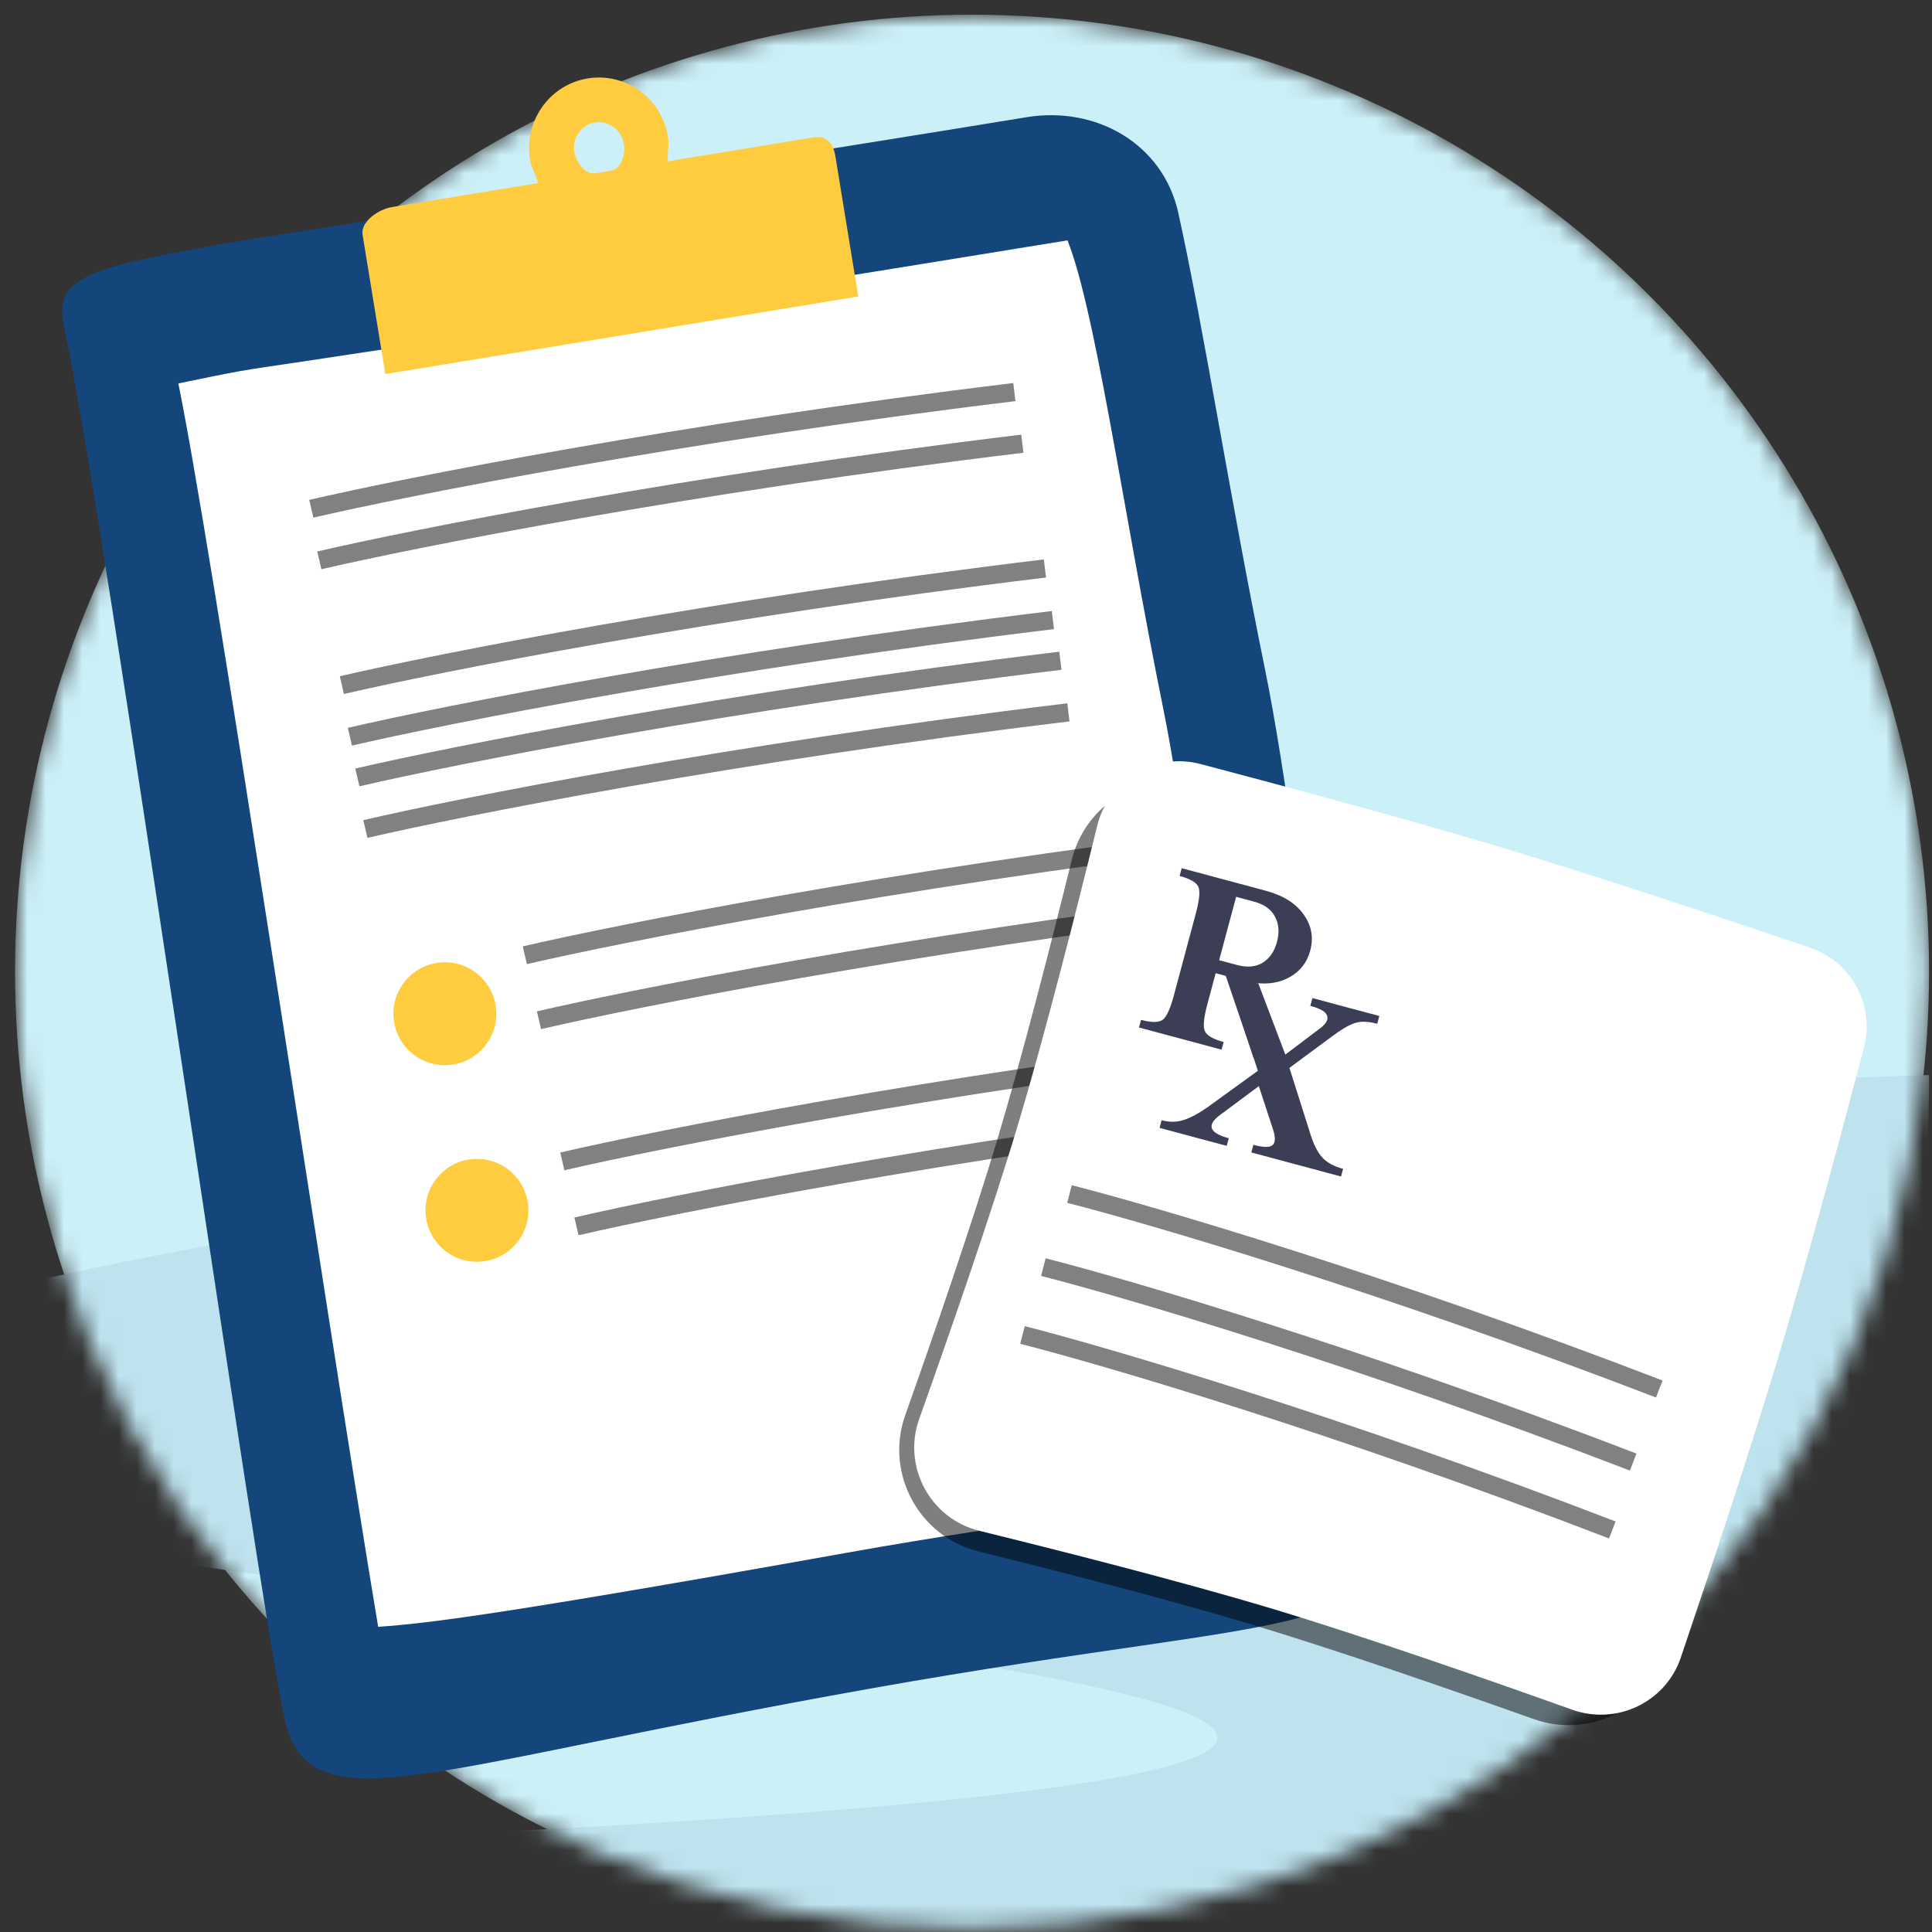
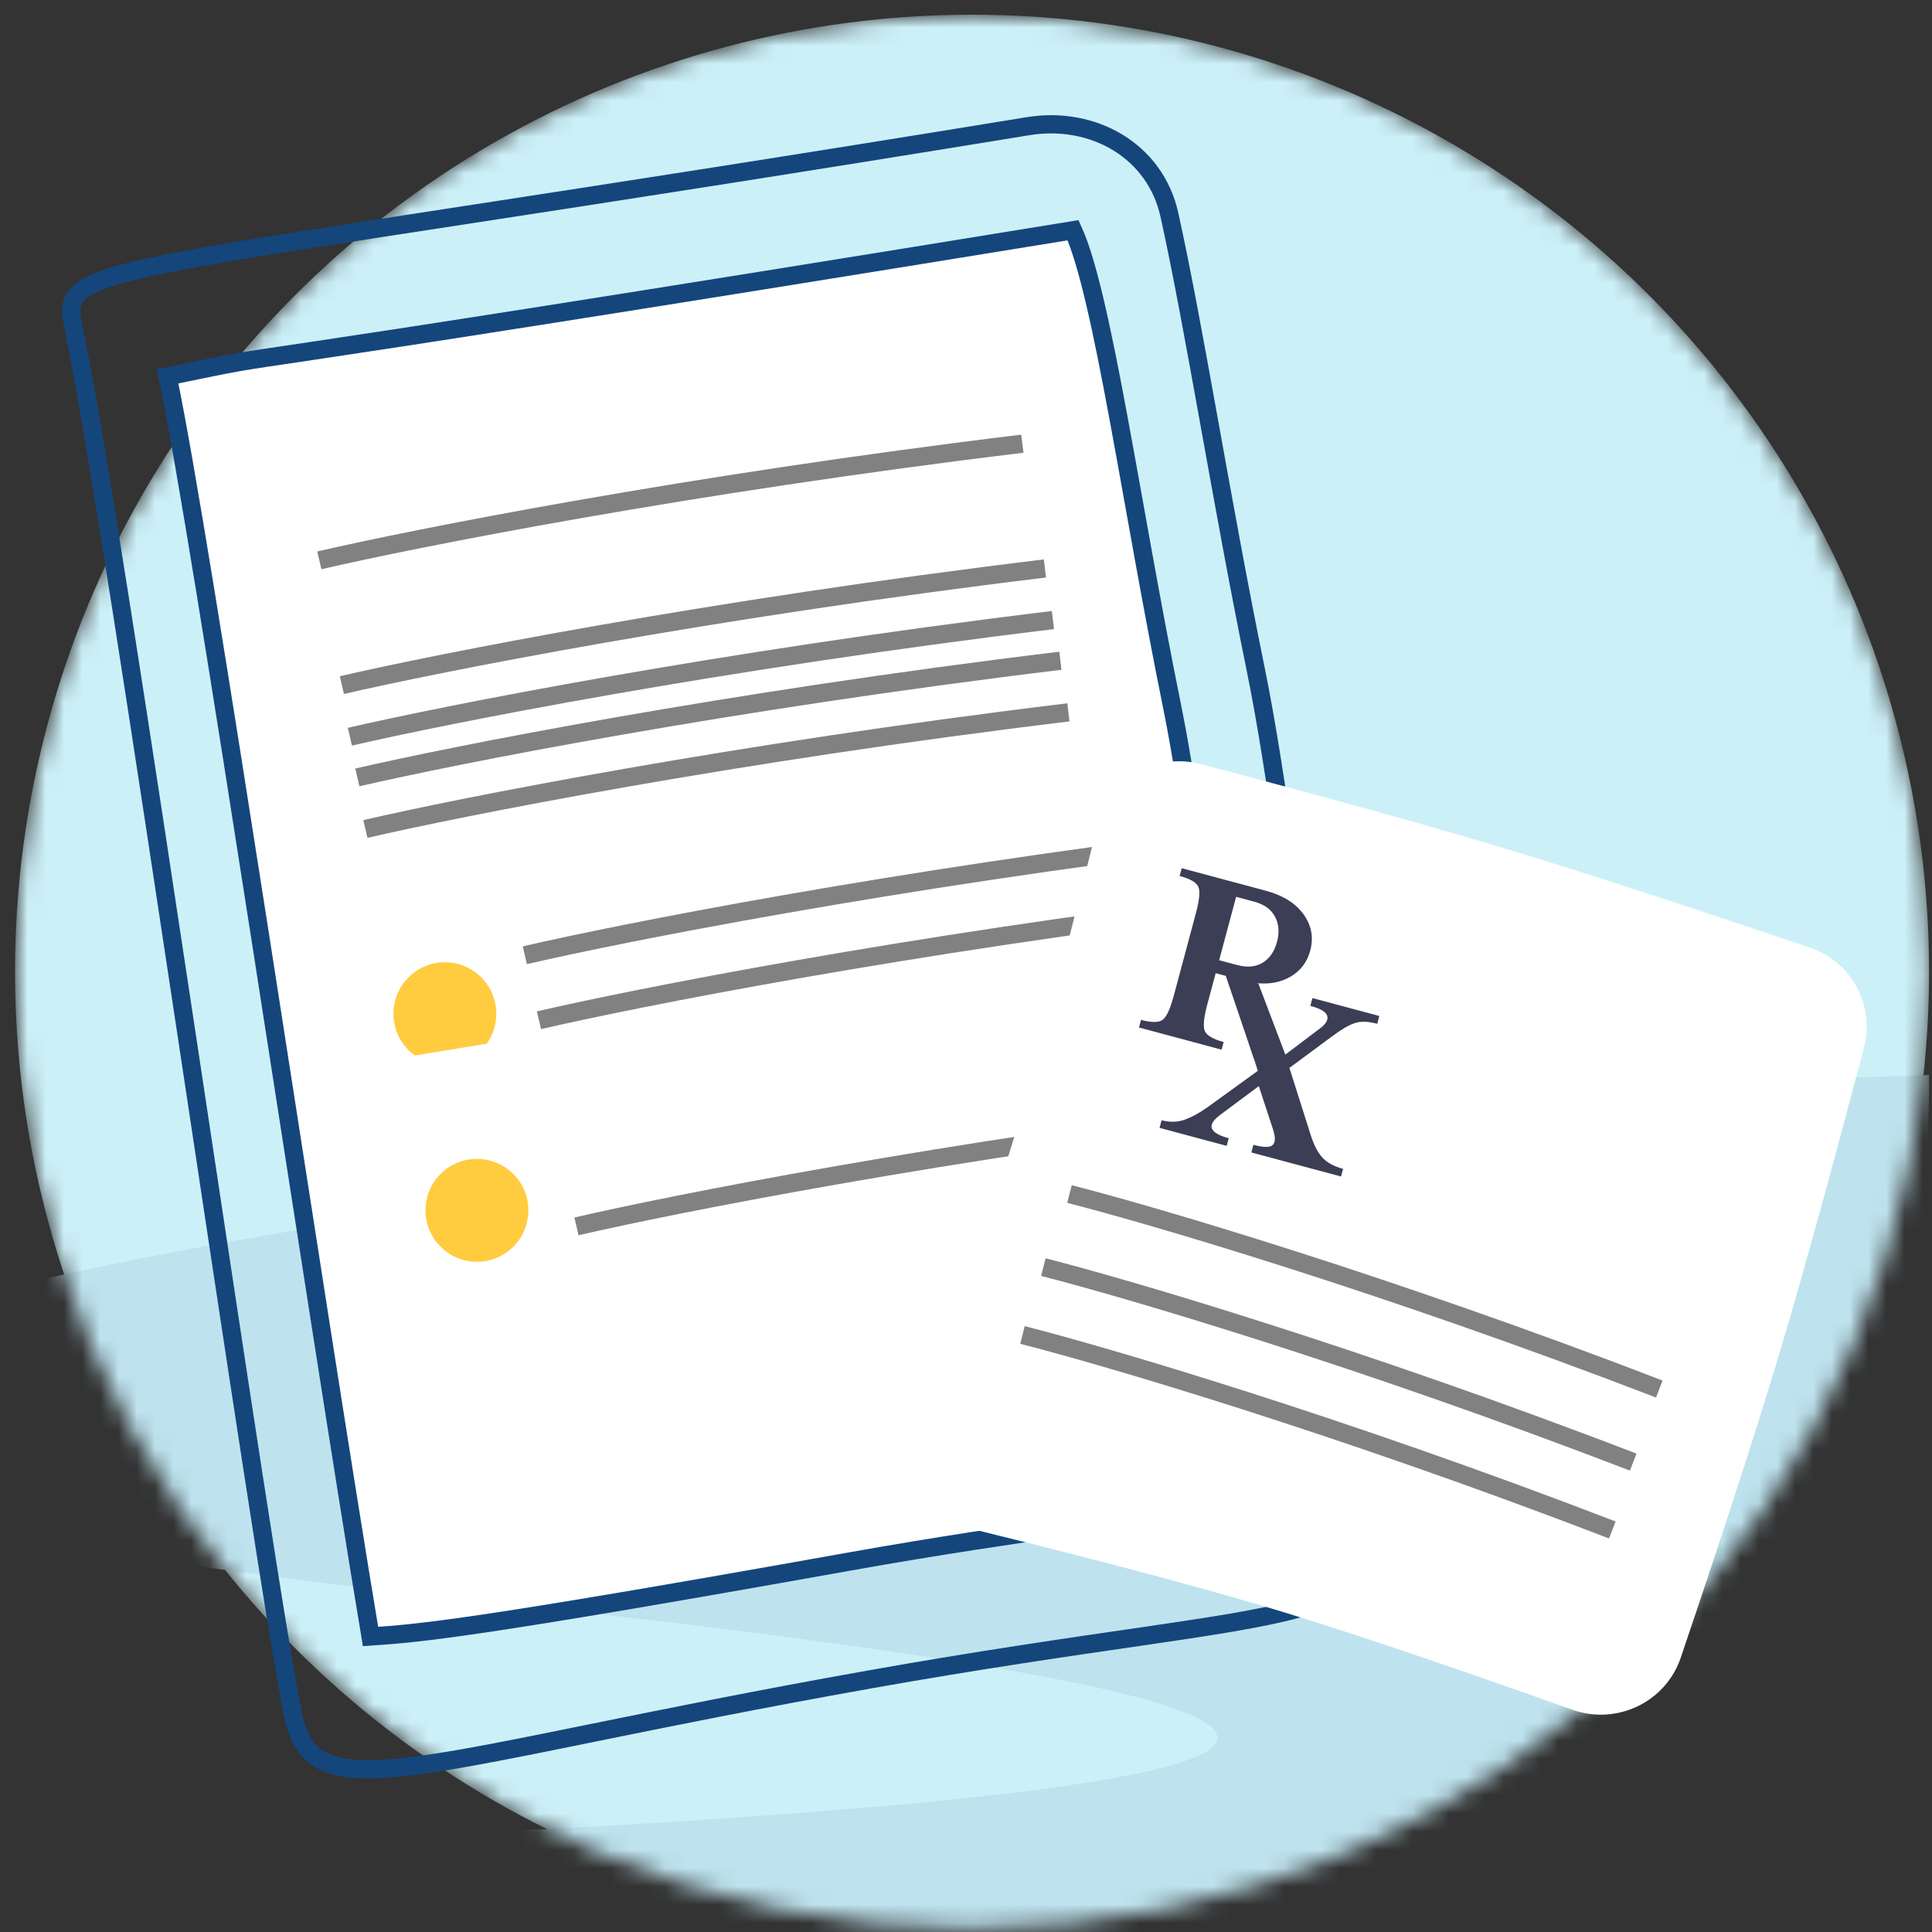
<svg xmlns="http://www.w3.org/2000/svg" width="106" height="106" viewBox="0 0 106 106" fill="none">
  <rect x="0" y="0" width="106" height="106" fill="#333333" stroke="none" />
  <mask id="mask0_242_68731" style="mask-type:alpha" maskUnits="userSpaceOnUse" x="0" y="0" width="106" height="106">
    <circle cx="53.332" cy="53.313" r="52.507" fill="#D9D9D9" />
  </mask>
  <g mask="url(#mask0_242_68731)">
    <circle cx="53.332" cy="53.313" r="52.507" fill="#CCF0F8" />
    <path d="M26.216 87.825C-79.785 76.486 46.677 60.709 105.84 58.983C105.84 98.179 77.491 108.779 51.853 114.449C31.343 118.985 5.016 107.957 -5.584 101.877C44.294 100.151 111.017 96.897 26.216 87.825Z" fill="#BEE3EE" />
  </g>
-   <path d="M56.408 6.923C59.969 6.341 63.379 8.261 64.159 11.784C65.536 18.006 66.998 27.433 68.902 36.755C71.216 48.084 73.462 73.12 75.076 81.429C76.689 89.737 72.199 87.785 47.693 92.147C23.188 96.508 17.294 99.55 16.124 94.28C14.611 87.467 6.258 28.362 4.065 18.139C3.206 14.14 4.122 15.47 56.408 6.923Z" fill="#14467C" />
  <path d="M56.408 6.923C59.969 6.341 63.379 8.261 64.159 11.784C65.536 18.006 66.998 27.433 68.902 36.755C71.216 48.084 73.462 73.12 75.076 81.429C76.689 89.737 72.199 87.785 47.693 92.147C23.188 96.508 17.294 99.55 16.124 94.28C14.611 87.467 6.258 28.362 4.065 18.139C3.206 14.14 4.122 15.47 56.408 6.923Z" stroke="#14467C" />
  <path d="M58.876 12.632C60.509 16.216 62.035 27.577 64.308 38.761C66.26 48.363 68.162 69.582 69.522 76.623C70.883 83.664 67.104 82.009 46.492 85.695C25.879 89.38 23.022 89.605 20.329 89.787C17.3 71.654 11.044 29.312 9.194 20.648C17.941 18.855 5.185 21.37 58.876 12.632Z" fill="white" />
  <path d="M58.876 12.632C60.509 16.216 62.035 27.577 64.308 38.761C66.26 48.363 68.162 69.582 69.522 76.623C70.883 83.664 67.104 82.009 46.492 85.695C25.879 89.38 23.022 89.605 20.329 89.787C17.3 71.654 11.044 29.312 9.194 20.648C17.941 18.855 5.185 21.37 58.876 12.632Z" stroke="#14467C" />
-   <path d="M17.08 27.913C22.276 26.706 37.265 23.737 55.653 21.512" stroke="#818181" stroke-linejoin="round" />
  <path d="M18.757 37.589C23.953 36.383 38.941 33.414 57.33 31.189" stroke="#818181" stroke-linejoin="round" />
  <path d="M19.607 42.653C24.802 41.446 39.791 38.477 58.179 36.252" stroke="#818181" stroke-linejoin="round" />
  <path d="M17.52 30.744C22.716 29.537 37.704 26.568 56.092 24.343" stroke="#818181" stroke-linejoin="round" />
  <path d="M19.197 40.42C24.393 39.214 39.381 36.245 57.769 34.02" stroke="#818181" stroke-linejoin="round" />
  <path d="M20.046 45.484C25.242 44.277 40.231 41.308 58.619 39.083" stroke="#818181" stroke-linejoin="round" />
  <path d="M28.795 52.41C33.991 51.204 48.979 48.235 67.367 46.01" stroke="#818181" stroke-linejoin="round" />
-   <path d="M30.852 63.72C36.048 62.514 51.037 59.545 69.425 57.319" stroke="#818181" stroke-linejoin="round" />
  <path d="M29.571 55.976C34.767 54.769 49.755 51.8 68.143 49.575" stroke="#818181" stroke-linejoin="round" />
  <path d="M31.628 67.286C36.824 66.079 51.812 63.11 70.201 60.885" stroke="#818181" stroke-linejoin="round" />
-   <path d="M44.648 7.536L36.636 8.851C36.64 7.996 36.717 7.93 36.646 7.487C36.301 5.393 34.331 3.959 32.238 4.304C30.145 4.649 28.733 6.658 29.078 8.751C29.149 9.194 29.253 9.228 29.532 10.043L21.52 11.358C20.795 11.468 19.782 12.147 19.892 12.873L21.142 20.523L47.09 16.266L45.841 8.616C45.729 7.87 45.373 7.426 44.648 7.536ZM31.512 8.322C31.381 7.578 31.9 6.83 32.645 6.719C33.39 6.587 34.12 7.149 34.231 7.894C34.333 8.498 34.061 9.29 33.496 9.368L32.671 9.506C32.128 9.603 31.614 8.926 31.512 8.322Z" fill="#FFCC40" />
-   <path d="M26.701 57.264C27.61 55.998 27.32 54.234 26.054 53.325C24.787 52.416 23.024 52.706 22.115 53.973C21.206 55.239 21.496 57.003 22.762 57.912C24.029 58.821 25.793 58.531 26.701 57.264Z" fill="#FFCC40" />
+   <path d="M26.701 57.264C27.61 55.998 27.32 54.234 26.054 53.325C24.787 52.416 23.024 52.706 22.115 53.973C21.206 55.239 21.496 57.003 22.762 57.912Z" fill="#FFCC40" />
  <path d="M28.99 66.44C29.009 64.881 27.761 63.602 26.202 63.583C24.643 63.564 23.364 64.812 23.345 66.371C23.326 67.93 24.574 69.209 26.133 69.228C27.692 69.247 28.971 67.999 28.99 66.44Z" fill="#FFCC40" />
-   <path d="M81.174 47.336C76.463 45.921 70.174 44.221 65.707 43.038C62.66 42.231 59.562 44.104 58.807 47.164C57.703 51.635 56.1 57.916 54.694 62.605C53.329 67.156 51.24 73.204 49.666 77.643C48.538 80.827 50.409 84.307 53.688 85.12C58.109 86.216 64.047 87.741 68.531 89.086C73.285 90.511 79.673 92.727 84.154 94.32C87.123 95.376 90.391 93.823 91.398 90.838C92.907 86.364 95.015 80.003 96.443 75.248C97.916 70.344 99.698 63.732 100.884 59.242C101.631 56.411 100.064 53.496 97.29 52.559C92.799 51.041 86.118 48.821 81.174 47.336Z" fill="black" fill-opacity="0.5" />
  <path d="M82.319 46.477C77.25 44.954 70.356 43.102 65.868 41.919C63.362 41.258 60.813 42.799 60.196 45.316C59.094 49.81 57.352 56.699 55.839 61.746C54.362 66.674 52.035 73.356 50.432 77.852C49.5 80.469 51.04 83.327 53.737 83.99C58.23 85.096 64.81 86.767 69.677 88.226C74.781 89.757 81.77 92.2 86.26 93.803C88.699 94.675 91.388 93.396 92.218 90.943C93.736 86.458 96.055 79.497 97.589 74.389C99.163 69.149 101.089 61.958 102.264 57.491C102.877 55.162 101.588 52.768 99.308 51.995C94.848 50.483 87.595 48.061 82.319 46.477Z" fill="white" />
  <path d="M58.677 65.511C63.191 66.663 75.982 70.414 91.038 76.209" stroke="#818181" stroke-linejoin="round" />
  <path d="M57.245 69.521C61.759 70.672 74.55 74.423 89.606 80.219" stroke="#818181" stroke-linejoin="round" />
  <path d="M56.099 73.244C60.613 74.395 73.405 78.147 88.461 83.942" stroke="#818181" stroke-linejoin="round" />
  <path d="M70.382 58.49L68.787 58.062L67.253 53.542L66.699 53.394L66.241 55.101C66.046 55.831 65.999 56.319 66.1 56.565C66.207 56.812 66.552 57.014 67.135 57.17L67.023 57.589L62.492 56.375L62.604 55.956C63.188 56.112 63.585 56.109 63.796 55.947C64.007 55.785 64.21 55.339 64.406 54.609L65.612 50.107C65.808 49.376 65.854 48.893 65.749 48.657C65.646 48.416 65.303 48.217 64.72 48.061L64.834 47.634L69.436 48.867C70.389 49.122 71.084 49.555 71.52 50.165C71.958 50.77 72.079 51.435 71.885 52.161C71.716 52.791 71.352 53.268 70.793 53.591C70.24 53.91 69.597 54.023 68.865 53.928L70.495 58.07C70.871 58.847 69.703 57.1 70.003 57.476C70.304 57.851 70.494 58.014 70.836 58.161L70.382 58.49ZM68.796 49.465L67.821 49.204L66.889 52.682L67.864 52.943C68.428 53.095 68.899 53.053 69.277 52.819C69.661 52.581 69.922 52.202 70.062 51.68C70.203 51.154 70.167 50.692 69.953 50.294C69.746 49.893 69.36 49.617 68.796 49.465Z" fill="#3B3E54" />
  <path d="M68.655 63.23L73.576 64.549L73.689 64.13C73.196 63.998 72.821 63.795 72.563 63.523C72.307 63.246 72.092 62.835 71.918 62.291L70.744 58.591L73.082 56.862C73.585 56.484 73.999 56.241 74.322 56.135C74.646 56.023 75.06 56.035 75.563 56.17L75.677 55.743L72.007 54.76L71.892 55.187C72.462 55.339 72.772 55.529 72.822 55.756C72.879 55.98 72.718 56.223 72.337 56.487L70.52 57.861L68.961 53.751L68.996 53.953L68.389 53.79L67.782 53.628L67.668 54.054L67.913 55.337L69.012 58.75L66.228 60.766C65.765 61.089 65.341 61.316 64.955 61.446C64.576 61.573 64.168 61.578 63.731 61.462L63.619 61.881L67.303 62.868L67.416 62.449C66.325 62.157 66.18 61.721 66.98 61.143L69.066 59.59L69.825 61.905C69.982 62.364 69.985 62.667 69.833 62.815C69.687 62.963 69.331 62.962 68.767 62.811L68.655 63.23Z" fill="#3B3E54" />
</svg>